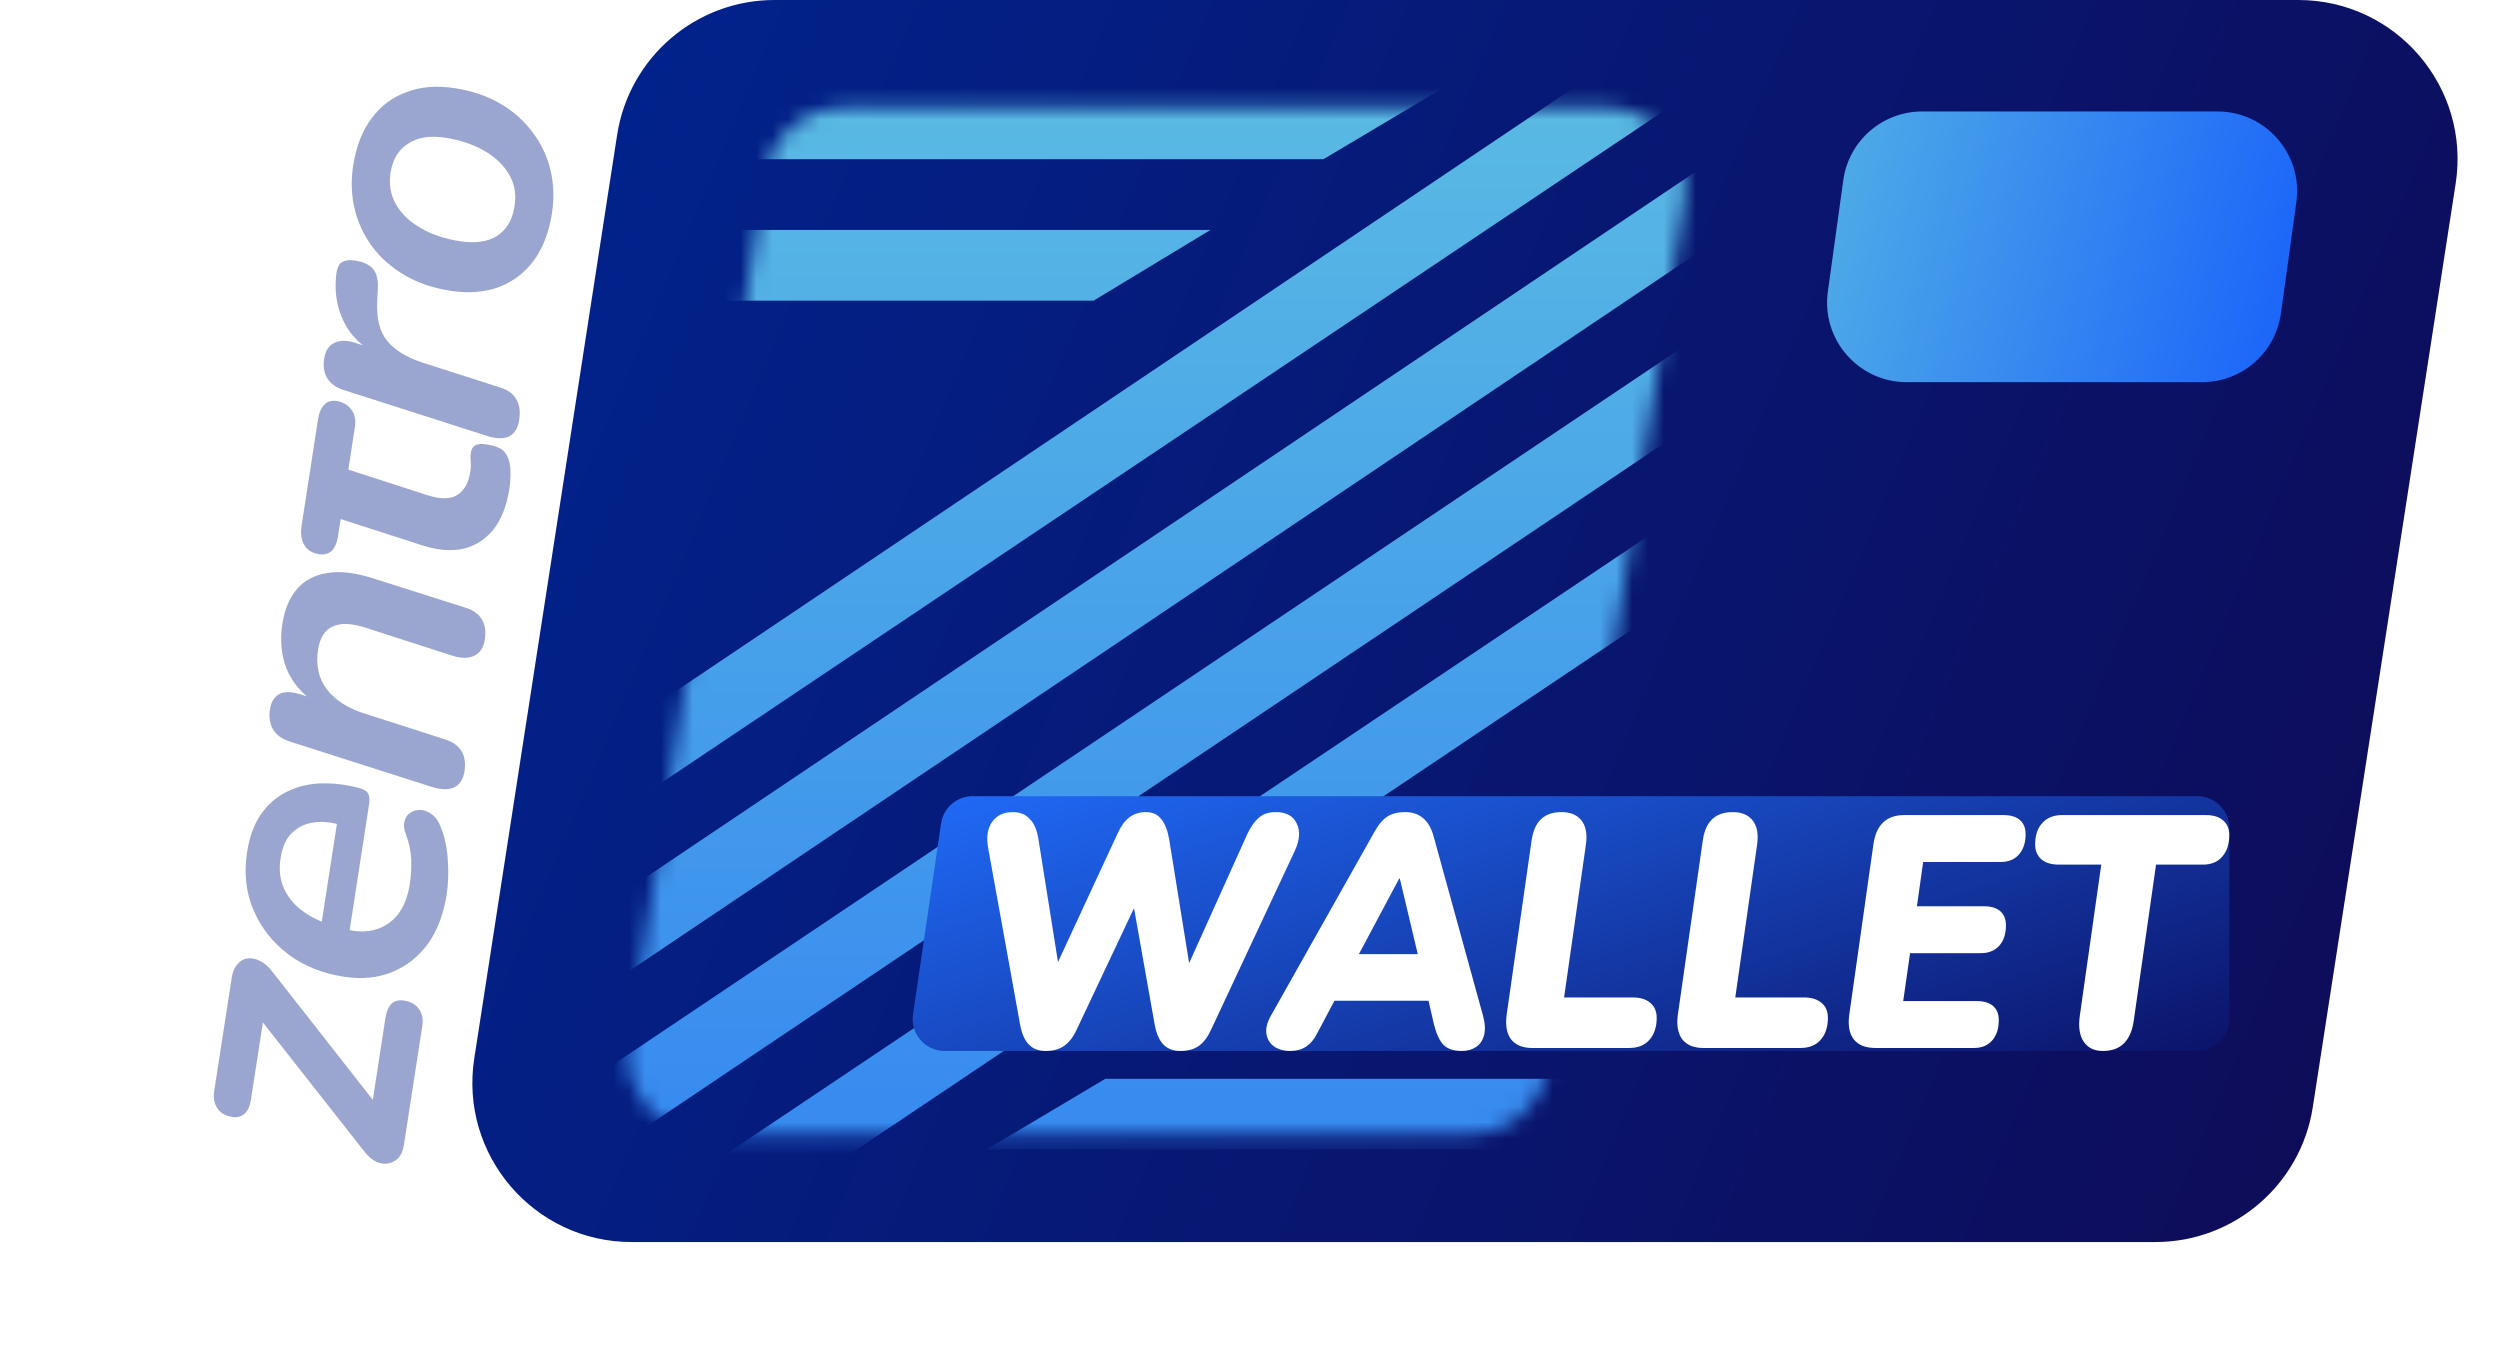
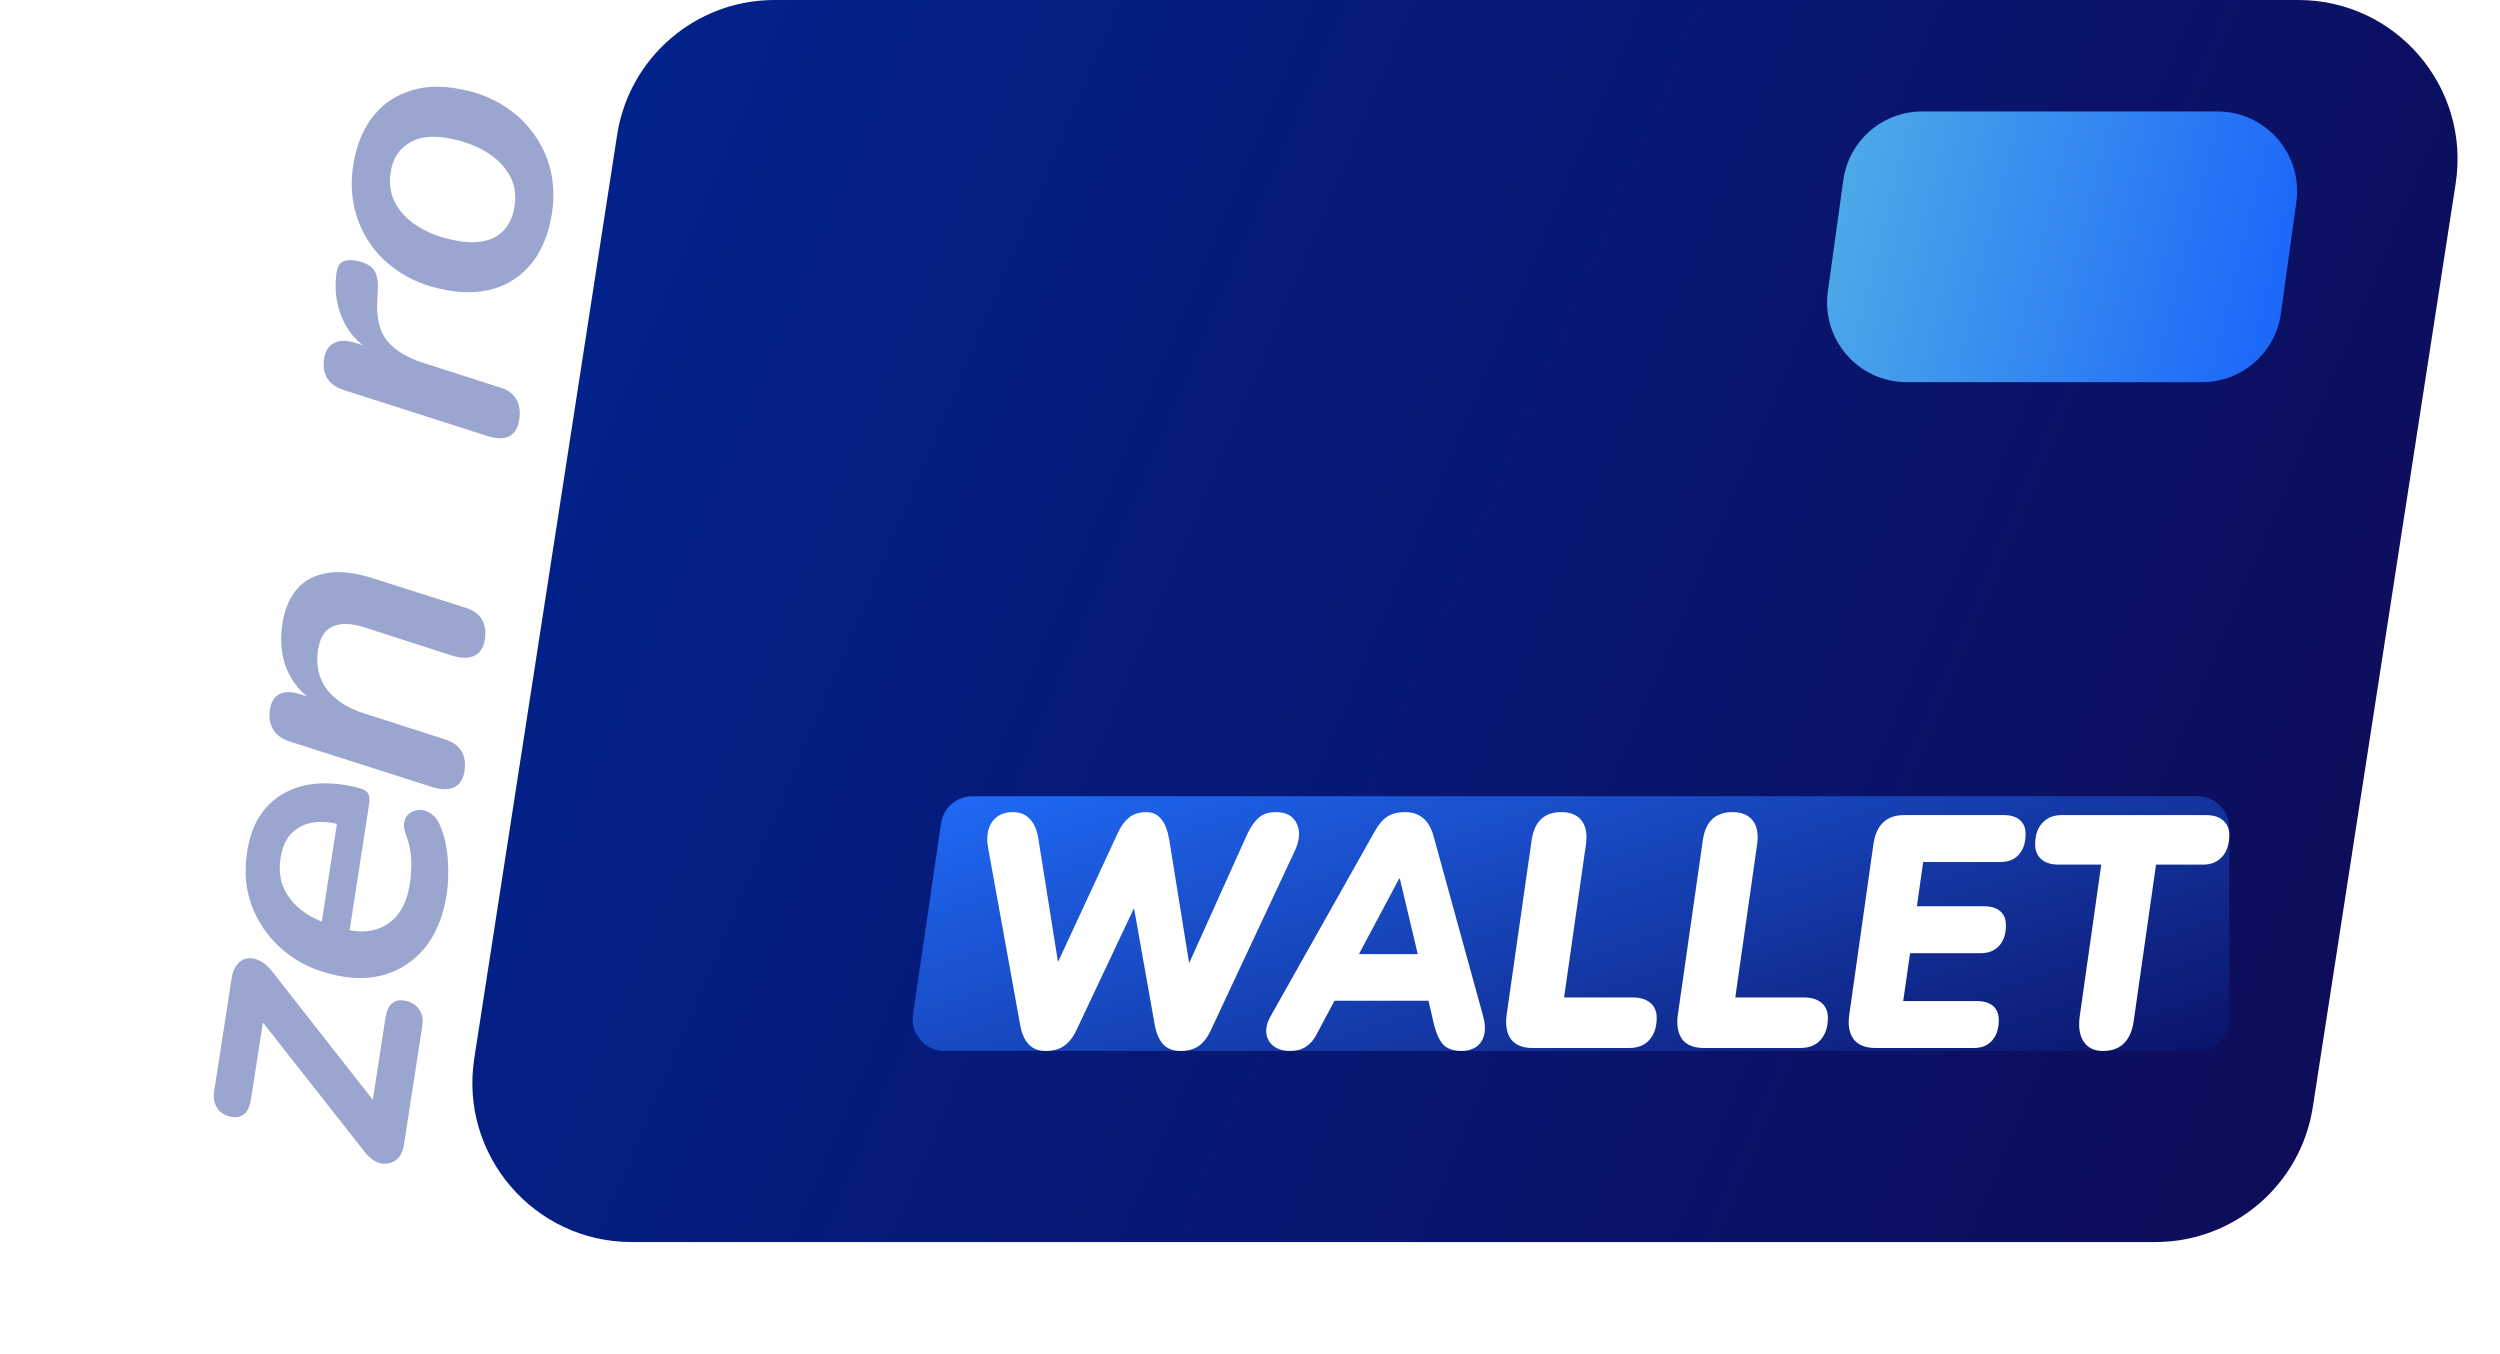
<svg xmlns="http://www.w3.org/2000/svg" width="157" height="85" viewBox="0 0 157 85" fill="none">
  <g clip-path="url(#clip0_139_1711)">
    <g filter="url(#filter0_d_139_1711)">
      <path d="M14.584 8.495C15.328 3.609 19.529 0 24.47 0H118.362C124.485 0 129.17 5.453 128.248 11.505L119.416 69.505C118.672 74.391 114.471 78 109.53 78H15.638C9.515 78 4.83 72.547 5.752 66.495L14.584 8.495Z" fill="white" />
    </g>
    <path d="M38.756 8.471C39.51 3.597 43.706 0 48.639 0H144.334C150.466 0 155.154 5.469 154.216 11.529L145.244 69.529C144.49 74.403 140.294 78 135.362 78H39.666C33.534 78 28.846 72.531 29.784 66.471L38.756 8.471Z" fill="url(#paint0_linear_139_1711)" />
    <mask id="mask0_139_1711" style="mask-type:alpha" maskUnits="userSpaceOnUse" x="39" y="6" width="67" height="66">
-       <path d="M48.059 10.983C48.441 8.551 50.537 6.76 52.998 6.76H100.852C103.923 6.76 106.269 9.503 105.791 12.537L97.221 67.017C96.839 69.449 94.744 71.24 92.282 71.24H44.428C41.357 71.24 39.012 68.497 39.489 65.463L48.059 10.983Z" fill="#0F0A54" />
-     </mask>
+       </mask>
    <g mask="url(#mask0_139_1711)">
      <path d="M76.509 63.306L83.851 58.864H125.189V63.306H76.509ZM61.948 72.191L69.413 67.748H125.189V72.191H61.948ZM47.202 81.075L54.729 76.633H125.189V81.075H47.202ZM76.015 14.44L68.673 18.883H27.334V14.44H76.015ZM90.576 5.556L83.111 9.998H27.334V5.556H90.576ZM105.322 -3.329L97.795 1.113H27.334V-3.329H105.322ZM125.189 -1.787V3.396L27.334 69.167V63.985L125.189 -1.787ZM125.189 8.702V13.947L27.334 79.656V74.35L125.189 8.702ZM125.189 19.129V24.312L33.936 85.518H125.189V89.96H27.334C27.334 89.96 27.334 88.212 27.334 84.716L125.189 19.129ZM118.588 -7.772H27.334V-12.214H125.189C125.189 -12.214 125.189 -10.445 125.189 -6.908L27.334 58.679V53.557L118.588 -7.772Z" fill="url(#paint1_linear_139_1711)" />
    </g>
    <path d="M115.759 11.313C116.102 8.841 118.216 7 120.712 7H139.259C142.293 7 144.628 9.681 144.211 12.687L143.241 19.687C142.898 22.159 140.784 24 138.288 24H119.741C116.707 24 114.372 21.319 114.789 18.313L115.759 11.313Z" fill="url(#paint2_linear_139_1711)" />
    <path d="M59.099 51.709C59.243 50.728 60.086 50 61.078 50H138C139.105 50 140 50.895 140 52V64C140 65.105 139.105 66 138 66H59.315C58.095 66 57.159 64.917 57.337 63.709L59.099 51.709Z" fill="url(#paint3_linear_139_1711)" />
    <path d="M65.666 66C65.217 66 64.862 65.862 64.6 65.585C64.338 65.308 64.157 64.887 64.058 64.32L62.057 53.261C61.932 52.584 62.013 52.037 62.3 51.622C62.587 51.208 63.023 51 63.609 51C64.058 51 64.413 51.145 64.674 51.436C64.949 51.712 65.13 52.141 65.217 52.722L66.657 61.768H65.815L70.172 52.369C70.384 51.899 70.633 51.553 70.92 51.332C71.207 51.111 71.556 51 71.967 51C72.379 51 72.697 51.145 72.921 51.436C73.158 51.712 73.326 52.141 73.426 52.722L74.884 61.768H74.099L78.325 52.39C78.549 51.92 78.792 51.574 79.054 51.353C79.316 51.118 79.671 51 80.12 51C80.768 51 81.205 51.235 81.429 51.705C81.666 52.176 81.628 52.75 81.317 53.427L76.062 64.651C75.85 65.122 75.589 65.468 75.277 65.689C74.978 65.896 74.591 66 74.118 66C73.669 66 73.314 65.862 73.052 65.585C72.79 65.308 72.609 64.887 72.51 64.32L71.088 56.311H71.556L67.629 64.631C67.417 65.101 67.155 65.447 66.844 65.668C66.544 65.889 66.152 66 65.666 66Z" fill="white" />
    <path d="M81.027 66C80.616 66 80.273 65.903 79.999 65.71C79.737 65.516 79.581 65.253 79.531 64.921C79.482 64.589 79.569 64.223 79.793 63.822L86.301 52.266C86.55 51.809 86.818 51.484 87.105 51.291C87.404 51.097 87.784 51 88.245 51C88.707 51 89.087 51.131 89.386 51.394C89.685 51.643 89.903 52.03 90.04 52.556L93.126 63.759C93.263 64.243 93.288 64.658 93.201 65.004C93.113 65.336 92.945 65.585 92.696 65.751C92.446 65.917 92.147 66 91.798 66C91.299 66 90.919 65.876 90.657 65.627C90.408 65.364 90.209 64.942 90.059 64.361L89.535 62.079L90.489 62.846H83.01L84.169 62.162L82.692 64.942C82.517 65.288 82.293 65.55 82.018 65.73C81.744 65.91 81.414 66 81.027 66ZM87.871 55.17L84.973 60.606L84.561 59.921H89.797L89.218 60.689L87.909 55.17H87.871Z" fill="white" />
    <path d="M96.224 65.813C95.626 65.813 95.183 65.633 94.897 65.274C94.622 64.9 94.529 64.389 94.616 63.739L96.187 52.764C96.274 52.169 96.473 51.726 96.785 51.436C97.097 51.145 97.521 51 98.057 51C98.63 51 99.054 51.18 99.328 51.539C99.602 51.899 99.69 52.411 99.59 53.075L98.225 62.639H102.526C102.999 62.639 103.367 62.75 103.629 62.971C103.903 63.192 104.04 63.51 104.04 63.925C104.04 64.506 103.885 64.97 103.573 65.315C103.274 65.647 102.856 65.813 102.32 65.813H96.224Z" fill="white" />
    <path d="M106.975 65.813C106.377 65.813 105.934 65.633 105.648 65.274C105.373 64.9 105.28 64.389 105.367 63.739L106.938 52.764C107.025 52.169 107.225 51.726 107.536 51.436C107.848 51.145 108.272 51 108.808 51C109.381 51 109.805 51.18 110.079 51.539C110.354 51.899 110.441 52.411 110.341 53.075L108.976 62.639H113.277C113.751 62.639 114.118 62.75 114.38 62.971C114.655 63.192 114.792 63.51 114.792 63.925C114.792 64.506 114.636 64.97 114.324 65.315C114.025 65.647 113.607 65.813 113.071 65.813H106.975Z" fill="white" />
    <path d="M117.783 65.813C117.159 65.813 116.704 65.633 116.418 65.274C116.131 64.9 116.038 64.375 116.137 63.697L117.652 53.012C117.739 52.404 117.945 51.947 118.269 51.643C118.593 51.339 119.029 51.187 119.578 51.187H125.823C126.272 51.187 126.615 51.291 126.852 51.498C127.089 51.705 127.207 52.003 127.207 52.39C127.207 52.929 127.064 53.358 126.777 53.676C126.503 53.981 126.123 54.133 125.636 54.133H120.775L120.382 56.913H124.589C125.038 56.913 125.381 57.017 125.618 57.224C125.855 57.431 125.973 57.729 125.973 58.116C125.973 58.656 125.83 59.084 125.543 59.403C125.256 59.707 124.876 59.859 124.402 59.859H119.952L119.522 62.867H124.14C124.589 62.867 124.932 62.971 125.169 63.178C125.406 63.386 125.524 63.683 125.524 64.07C125.524 64.61 125.381 65.039 125.094 65.357C124.82 65.661 124.446 65.813 123.972 65.813H117.783Z" fill="white" />
    <path d="M132.053 66C131.517 66 131.118 65.806 130.856 65.419C130.594 65.032 130.513 64.486 130.613 63.78L131.959 54.299H129.304C128.83 54.299 128.463 54.188 128.201 53.967C127.939 53.732 127.808 53.42 127.808 53.033C127.808 52.452 127.958 52.003 128.257 51.685C128.556 51.353 128.967 51.187 129.491 51.187H138.523C138.996 51.187 139.358 51.297 139.607 51.519C139.869 51.74 140 52.044 140 52.431C140 53.012 139.85 53.469 139.551 53.801C139.264 54.133 138.859 54.299 138.336 54.299H135.4L133.998 64.112C133.91 64.734 133.705 65.205 133.38 65.523C133.069 65.841 132.626 66 132.053 66Z" fill="white" />
    <path d="M25.368 71.888C25.314 72.235 25.204 72.507 25.038 72.701C24.856 72.894 24.643 73.013 24.398 73.06C24.154 73.107 23.904 73.077 23.649 72.97C23.38 72.844 23.133 72.636 22.906 72.346L15.871 63.401L16.631 63.416L15.76 69.055C15.699 69.452 15.569 69.746 15.37 69.935C15.154 70.123 14.897 70.193 14.599 70.147C14.169 70.081 13.857 69.905 13.663 69.621C13.456 69.317 13.384 68.959 13.448 68.545L14.558 61.367C14.611 61.019 14.729 60.749 14.912 60.557C15.08 60.345 15.285 60.224 15.527 60.194C15.772 60.147 16.035 60.196 16.318 60.342C16.587 60.468 16.841 60.685 17.082 60.994L24.114 69.964L23.279 69.937L24.207 63.926C24.335 63.098 24.722 62.734 25.368 62.834C25.782 62.898 26.094 63.073 26.304 63.36C26.514 63.647 26.586 64.005 26.519 64.436L25.368 71.888Z" fill="#032188" fill-opacity="0.4" />
    <path d="M28.053 56.157C27.864 57.382 27.475 58.416 26.887 59.257C26.285 60.08 25.532 60.675 24.628 61.044C23.723 61.413 22.716 61.512 21.606 61.34C20.248 61.13 19.083 60.662 18.11 59.935C17.124 59.19 16.394 58.263 15.921 57.156C15.447 56.048 15.312 54.84 15.514 53.532C15.67 52.522 15.975 51.705 16.427 51.079C16.88 50.454 17.435 49.989 18.093 49.684C18.733 49.376 19.437 49.213 20.202 49.196C20.968 49.179 21.734 49.272 22.499 49.475C22.842 49.562 23.051 49.687 23.128 49.852C23.204 50.016 23.221 50.231 23.18 50.495L21.891 58.841L20.141 58.316L21.216 51.362L21.523 51.842C20.876 51.64 20.284 51.574 19.748 51.644C19.195 51.711 18.729 51.927 18.351 52.292C17.975 52.641 17.732 53.171 17.622 53.883C17.509 54.612 17.58 55.25 17.834 55.798C18.089 56.346 18.459 56.802 18.945 57.165C19.415 57.526 19.941 57.802 20.521 57.994L21.272 58.237C22.45 58.623 23.441 58.572 24.245 58.086C25.05 57.6 25.546 56.744 25.736 55.519C25.812 55.022 25.842 54.501 25.825 53.956C25.791 53.408 25.683 52.9 25.501 52.431C25.367 52.088 25.335 51.803 25.404 51.577C25.459 51.331 25.579 51.154 25.765 51.048C25.938 50.922 26.142 50.86 26.379 50.863C26.599 50.863 26.825 50.94 27.055 51.094C27.272 51.23 27.451 51.444 27.592 51.737C27.883 52.375 28.058 53.106 28.118 53.929C28.177 54.752 28.155 55.495 28.053 56.157Z" fill="#032188" fill-opacity="0.4" />
    <path d="M29.169 48.446C29.094 48.926 28.882 49.258 28.532 49.441C28.167 49.605 27.71 49.602 27.16 49.432L18.217 46.575C17.716 46.413 17.365 46.164 17.163 45.827C16.946 45.472 16.877 45.045 16.953 44.549C17.025 44.085 17.218 43.767 17.533 43.596C17.848 43.424 18.28 43.423 18.83 43.593L20.382 44.087L19.745 44.09C18.932 43.541 18.352 42.849 18.006 42.016C17.663 41.166 17.572 40.219 17.733 39.176C17.871 38.282 18.168 37.565 18.625 37.025C19.084 36.469 19.713 36.125 20.513 35.994C21.299 35.845 22.266 35.952 23.414 36.316L29.183 38.148C29.686 38.294 30.046 38.544 30.262 38.9C30.465 39.236 30.526 39.661 30.447 40.175C30.373 40.655 30.16 40.986 29.81 41.17C29.443 41.35 28.984 41.356 28.434 41.186L22.984 39.428C22.096 39.138 21.405 39.108 20.912 39.337C20.405 39.547 20.093 40.032 19.975 40.794C19.824 41.771 20.009 42.605 20.529 43.296C21.052 43.97 21.831 44.472 22.865 44.801L27.905 46.419C28.909 46.727 29.33 47.402 29.169 48.446Z" fill="#032188" fill-opacity="0.4" />
-     <path d="M31.988 30.699C31.821 31.775 31.486 32.63 30.981 33.264C30.459 33.896 29.821 34.297 29.065 34.469C28.312 34.624 27.475 34.554 26.555 34.259L21.395 32.597L21.226 33.69C21.164 34.087 21.033 34.389 20.831 34.595C20.616 34.782 20.351 34.851 20.036 34.803C19.606 34.736 19.296 34.544 19.108 34.227C18.92 33.91 18.863 33.511 18.937 33.031L19.117 31.863L19.597 28.758L19.973 26.324C20.037 25.91 20.169 25.608 20.368 25.419C20.552 25.21 20.811 25.131 21.142 25.182C21.539 25.244 21.85 25.427 22.074 25.733C22.284 26.02 22.354 26.387 22.285 26.834L21.874 29.492L26.84 31.098C27.68 31.364 28.318 31.352 28.752 31.063C29.17 30.772 29.428 30.312 29.525 29.682C29.571 29.384 29.582 29.149 29.558 28.975C29.537 28.786 29.539 28.608 29.564 28.442C29.6 28.21 29.692 28.055 29.84 27.976C29.974 27.878 30.206 27.855 30.537 27.906C31.1 27.993 31.475 28.144 31.663 28.36C31.85 28.575 31.968 28.848 32.019 29.178C32.055 29.387 32.067 29.634 32.057 29.921C32.047 30.208 32.023 30.467 31.988 30.699Z" fill="#032188" fill-opacity="0.4" />
    <path d="M32.605 26.374C32.528 26.871 32.323 27.212 31.989 27.398C31.641 27.565 31.192 27.563 30.642 27.393L21.579 24.492C21.095 24.333 20.752 24.085 20.549 23.748C20.347 23.412 20.283 23.004 20.357 22.523C20.431 22.043 20.634 21.718 20.966 21.549C21.299 21.363 21.741 21.355 22.292 21.525L23.648 21.964L23.61 22.212C22.684 21.73 22.015 21.067 21.603 20.224C21.174 19.377 21.007 18.428 21.102 17.374C21.141 16.905 21.254 16.609 21.443 16.486C21.634 16.346 21.92 16.305 22.301 16.364C22.848 16.449 23.234 16.636 23.46 16.925C23.671 17.212 23.759 17.624 23.727 18.161L23.69 18.893C23.635 20.02 23.851 20.868 24.34 21.435C24.812 22 25.532 22.442 26.5 22.761L31.395 24.331C31.881 24.474 32.225 24.722 32.424 25.075C32.627 25.411 32.687 25.845 32.605 26.374Z" fill="#032188" fill-opacity="0.4" />
    <path d="M34.662 13.397C34.477 14.589 34.095 15.581 33.515 16.373C32.937 17.149 32.199 17.704 31.299 18.04C30.402 18.359 29.399 18.433 28.289 18.261C27.197 18.093 26.238 17.766 25.414 17.283C24.59 16.8 23.911 16.203 23.377 15.493C22.845 14.767 22.476 13.972 22.27 13.109C22.064 12.247 22.034 11.344 22.18 10.4C22.364 9.208 22.745 8.224 23.323 7.448C23.903 6.656 24.642 6.101 25.539 5.782C26.422 5.443 27.426 5.361 28.552 5.535C29.645 5.704 30.604 6.03 31.427 6.514C32.251 6.997 32.929 7.602 33.461 8.329C33.996 9.038 34.366 9.825 34.572 10.687C34.778 11.55 34.807 12.453 34.662 13.397ZM32.313 12.958C32.431 12.196 32.314 11.525 31.963 10.945C31.615 10.349 31.089 9.852 30.388 9.456C29.686 9.059 28.88 8.79 27.969 8.65C26.992 8.499 26.21 8.624 25.622 9.024C25.021 9.406 24.656 10.011 24.528 10.839C24.413 11.584 24.53 12.255 24.878 12.851C25.227 13.448 25.752 13.944 26.454 14.341C27.139 14.735 27.945 15.004 28.872 15.147C29.849 15.298 30.639 15.183 31.24 14.801C31.828 14.4 32.185 13.786 32.313 12.958Z" fill="#032188" fill-opacity="0.4" />
  </g>
  <defs>
    <filter id="filter0_d_139_1711" x="2.636" y="-3" width="132.728" height="88" filterUnits="userSpaceOnUse" color-interpolation-filters="sRGB">
      <feFlood flood-opacity="0" result="BackgroundImageFix" />
      <feColorMatrix in="SourceAlpha" type="matrix" values="0 0 0 0 0 0 0 0 0 0 0 0 0 0 0 0 0 0 127 0" result="hardAlpha" />
      <feOffset dx="2" dy="2" />
      <feGaussianBlur stdDeviation="2.5" />
      <feComposite in2="hardAlpha" operator="out" />
      <feColorMatrix type="matrix" values="0 0 0 0 0 0 0 0 0 0.239 0 0 0 0 0.512 0 0 0 0.25 0" />
      <feBlend mode="normal" in2="BackgroundImageFix" result="effect1_dropShadow_139_1711" />
      <feBlend mode="normal" in="SourceGraphic" in2="effect1_dropShadow_139_1711" result="shape" />
    </filter>
    <linearGradient id="paint0_linear_139_1711" x1="159.382" y1="72.54" x2="18.401" y2="12.937" gradientUnits="userSpaceOnUse">
      <stop stop-color="#0F0A54" />
      <stop offset="1" stop-color="#002592" />
    </linearGradient>
    <linearGradient id="paint1_linear_139_1711" x1="76.54" y1="-56.16" x2="76.54" y2="140.4" gradientUnits="userSpaceOnUse">
      <stop stop-color="#7BE7D7" />
      <stop offset="1" stop-color="#1258FD" />
    </linearGradient>
    <linearGradient id="paint2_linear_139_1711" x1="89.975" y1="3.547" x2="149.849" y2="18.419" gradientUnits="userSpaceOnUse">
      <stop stop-color="#7BE7D7" />
      <stop offset="1" stop-color="#1258FD" />
    </linearGradient>
    <linearGradient id="paint3_linear_139_1711" x1="57" y1="50" x2="69.893" y2="89.111" gradientUnits="userSpaceOnUse">
      <stop stop-color="#206BF8" />
      <stop offset="1" stop-color="#0B1369" />
    </linearGradient>
    <clipPath id="clip0_139_1711">
      <rect width="157" height="84.417" fill="white" />
    </clipPath>
  </defs>
</svg>